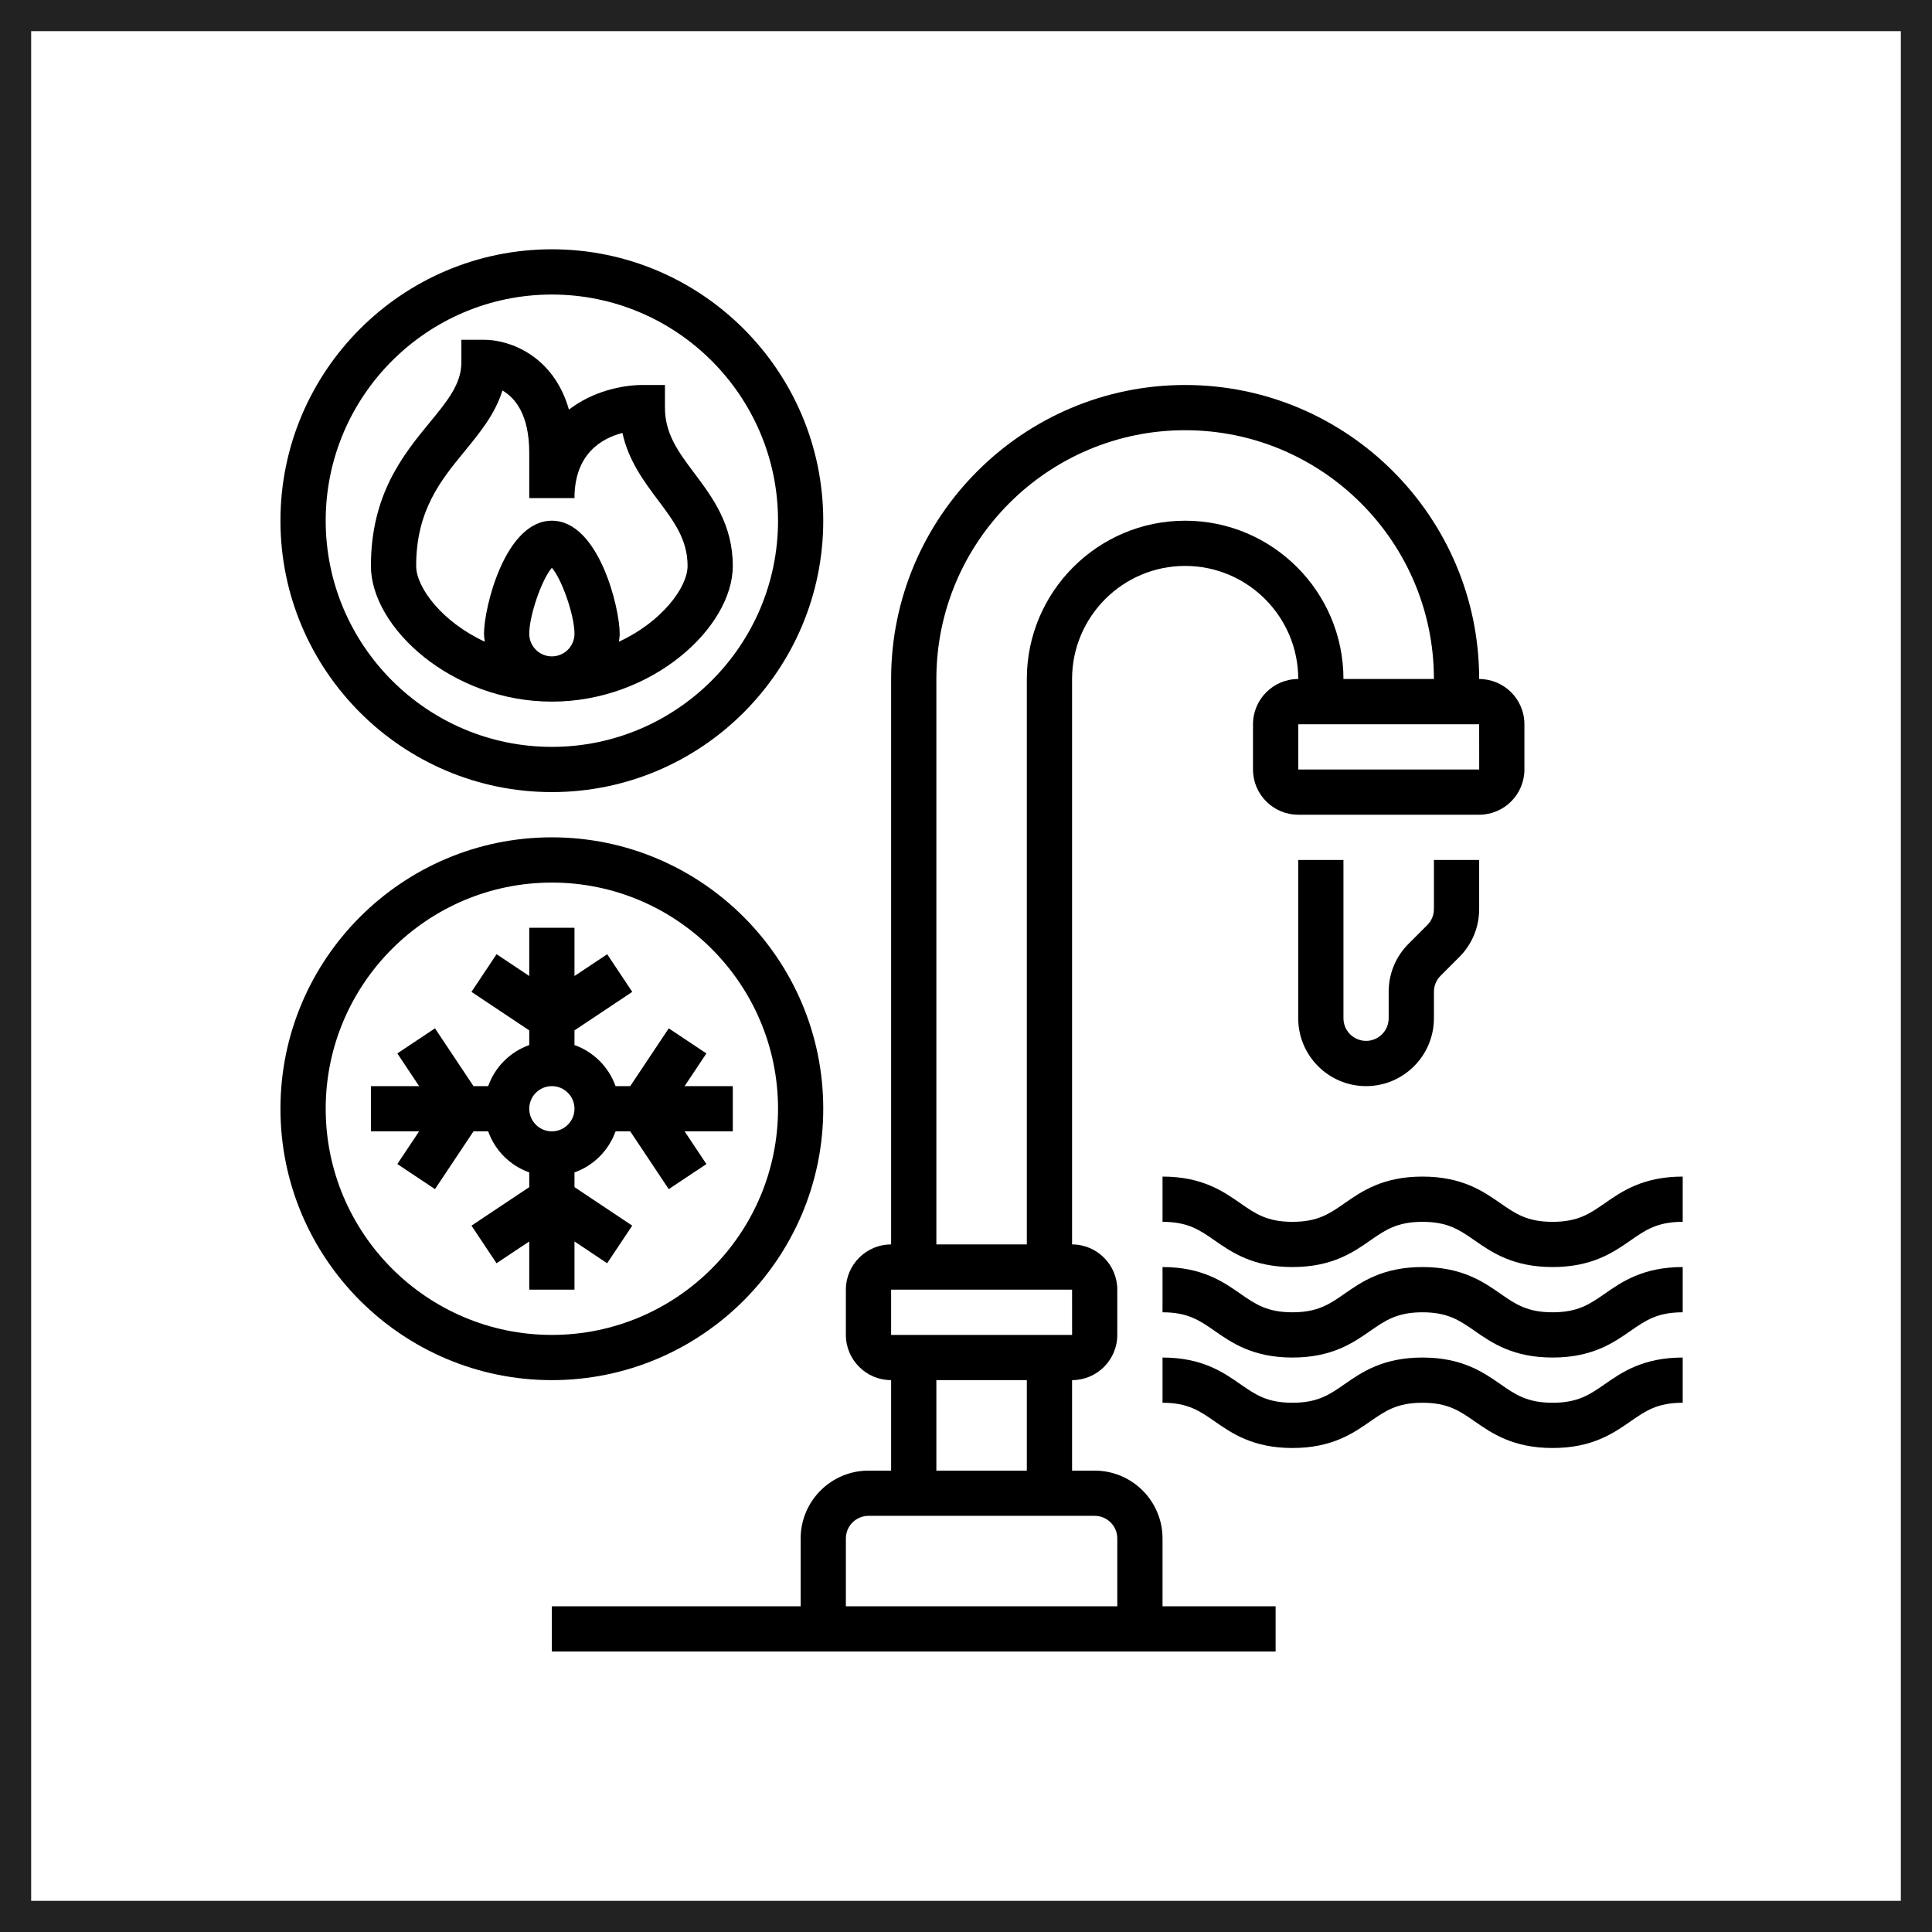
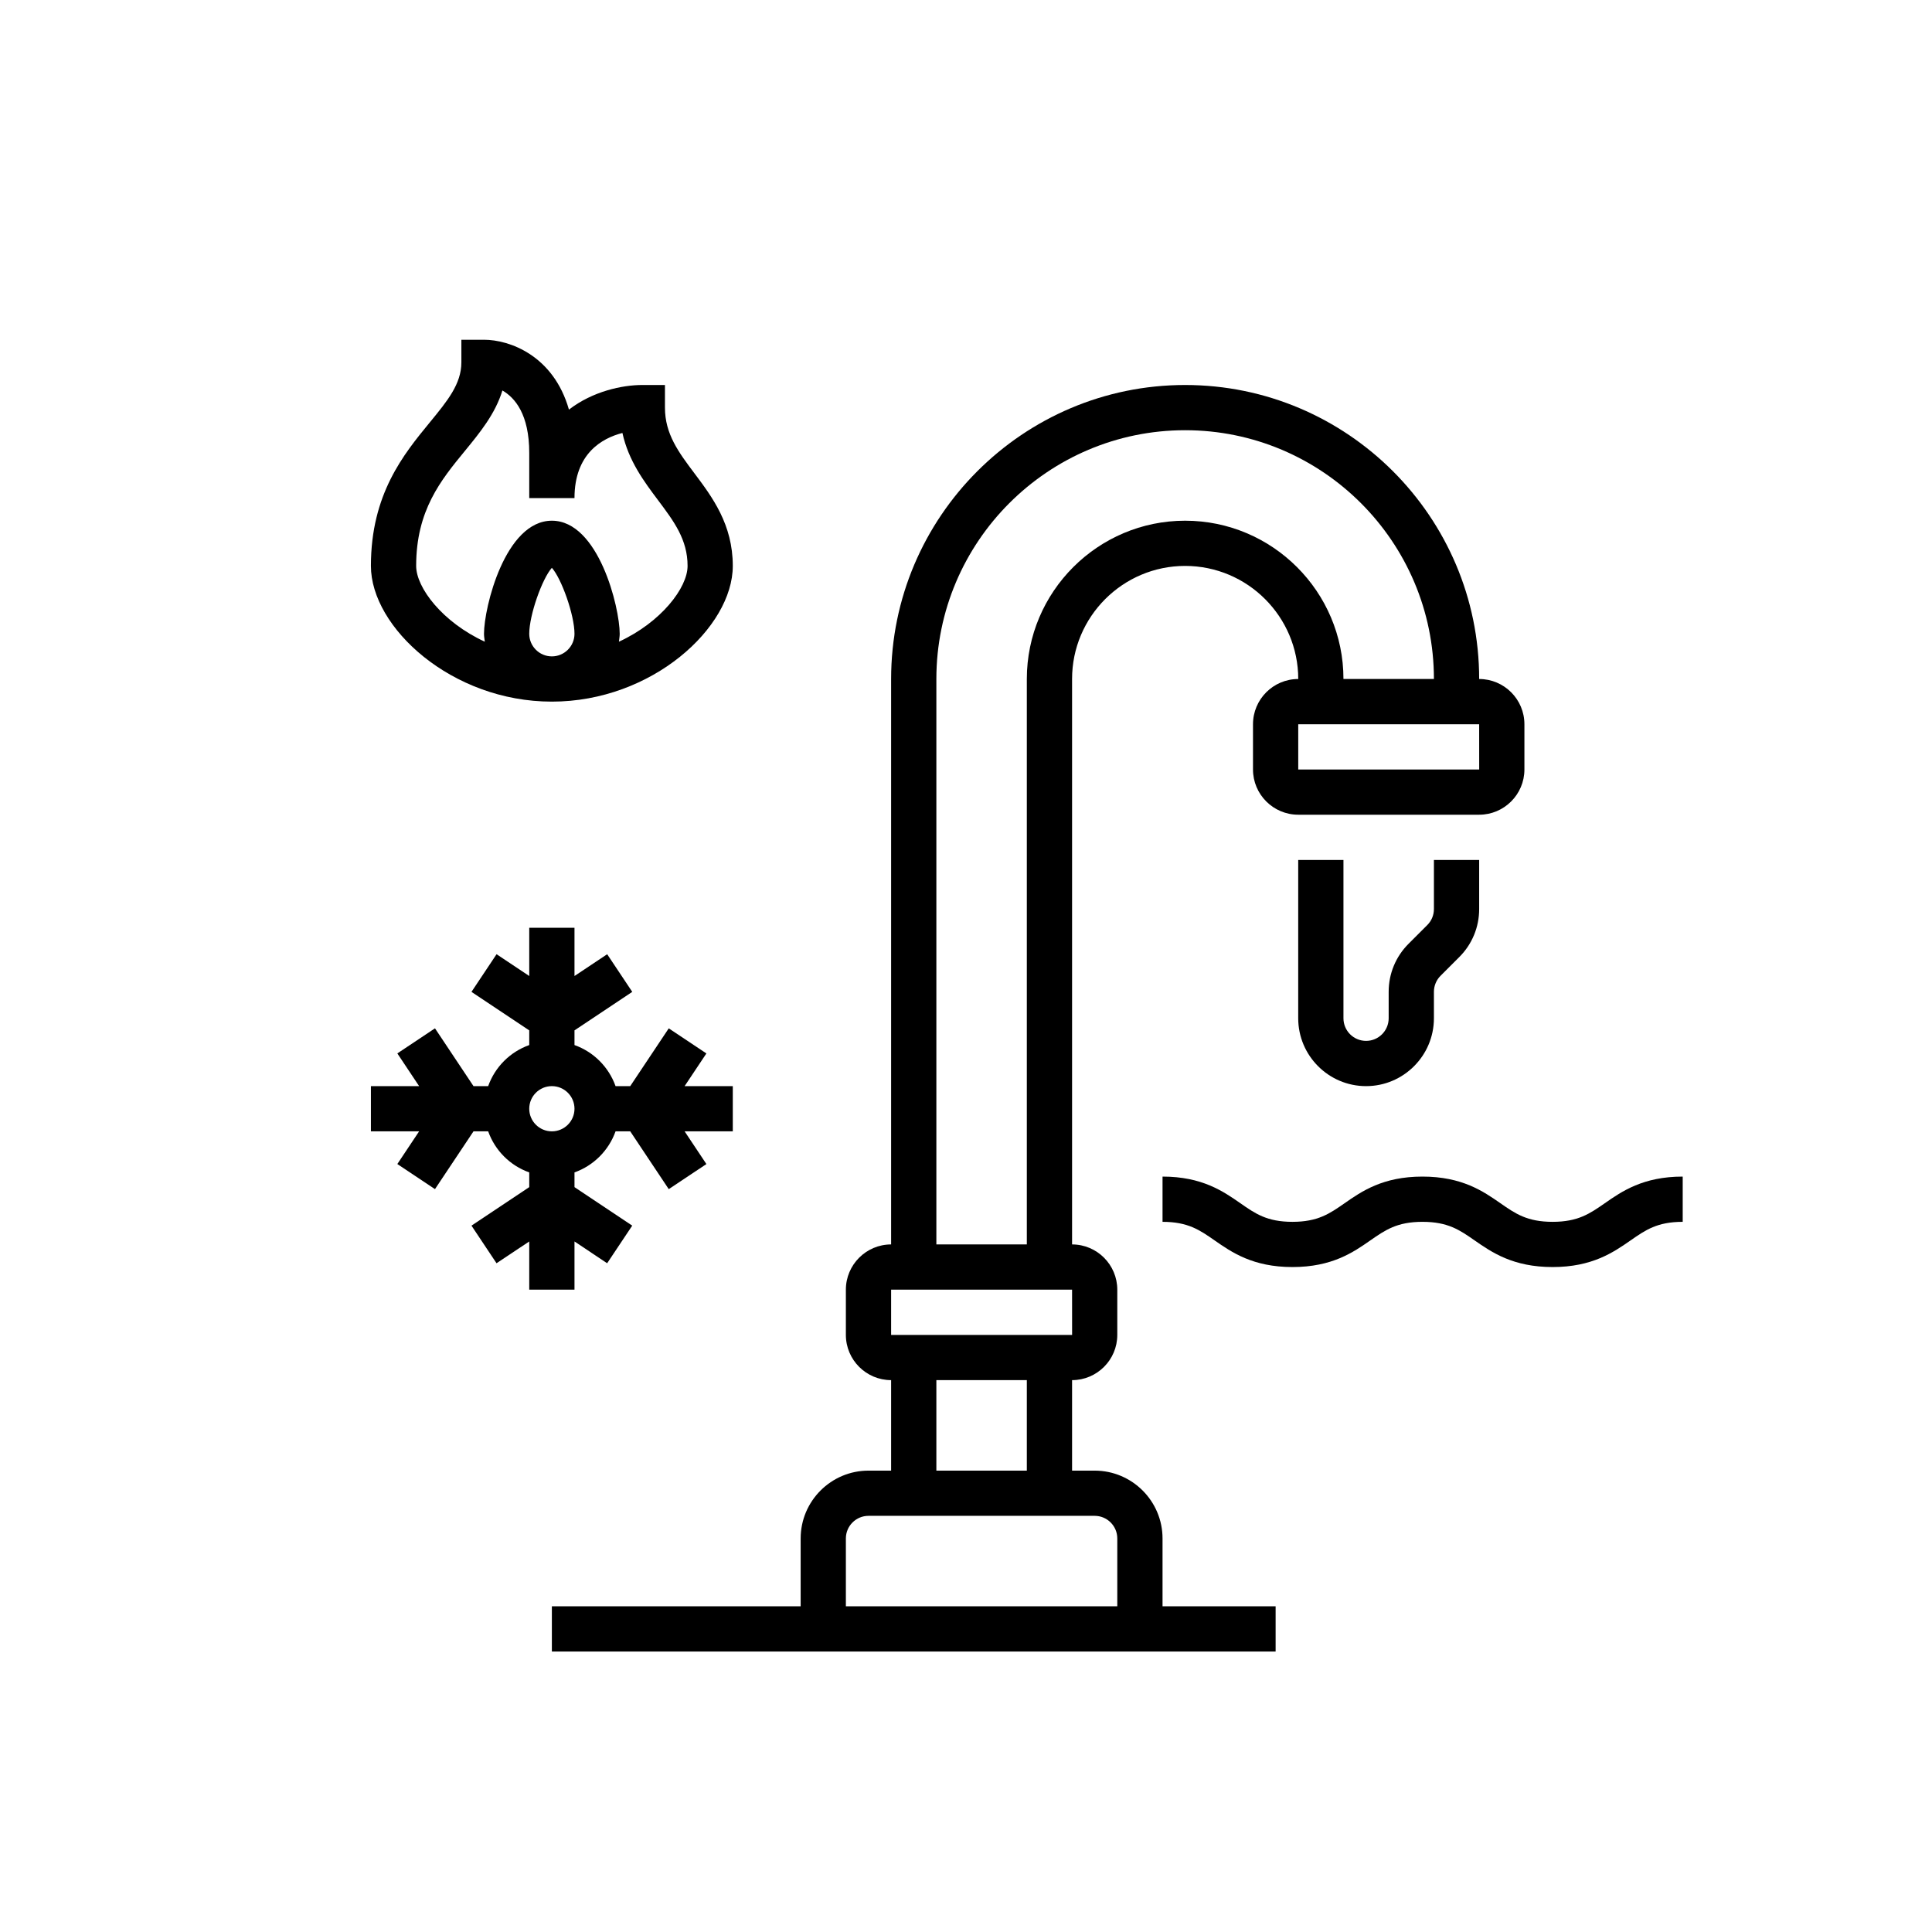
<svg xmlns="http://www.w3.org/2000/svg" width="62" height="62" viewBox="0 0 62 62" fill="none">
-   <rect x="0.5" y="0.5" width="61" height="61" stroke="#222222" />
-   <path d="M17.71 25.419C22.512 25.419 26.419 21.512 26.419 16.71C26.419 11.907 22.512 8 17.71 8C12.907 8 9 11.907 9 16.71C9 21.512 12.907 25.419 17.71 25.419ZM17.71 9.452C21.712 9.452 24.968 12.708 24.968 16.71C24.968 20.712 21.712 23.968 17.71 23.968C13.708 23.968 10.452 20.712 10.452 16.71C10.452 12.708 13.708 9.452 17.71 9.452Z" fill="black" />
-   <path d="M26.419 35.581C26.419 30.778 22.512 26.871 17.71 26.871C12.907 26.871 9 30.778 9 35.581C9 40.383 12.907 44.29 17.71 44.29C22.512 44.29 26.419 40.383 26.419 35.581ZM10.452 35.581C10.452 31.579 13.708 28.323 17.71 28.323C21.712 28.323 24.968 31.579 24.968 35.581C24.968 39.583 21.712 42.839 17.71 42.839C13.708 42.839 10.452 39.583 10.452 35.581Z" fill="black" />
  <path d="M18.436 41.387V39.84L19.484 40.539L20.289 39.332L18.436 38.096V37.624C19.05 37.405 19.534 36.921 19.754 36.306H20.225L21.461 38.161L22.669 37.356L21.97 36.306H23.516V34.855H21.97L22.669 33.806L21.461 33.001L20.225 34.855H19.754C19.534 34.24 19.05 33.756 18.436 33.537V33.066L20.29 31.83L19.485 30.622L18.436 31.321V29.774H16.984V31.321L15.935 30.622L15.13 31.83L16.984 33.066V33.537C16.369 33.756 15.885 34.24 15.666 34.855H15.195L13.959 33L12.751 33.805L13.45 34.855H11.903V36.306H13.45L12.751 37.355L13.959 38.16L15.195 36.306H15.666C15.885 36.921 16.369 37.405 16.984 37.624V38.096L15.13 39.332L15.934 40.539L16.984 39.84V41.387H18.436ZM17.71 34.855C18.11 34.855 18.436 35.18 18.436 35.581C18.436 35.981 18.11 36.306 17.71 36.306C17.309 36.306 16.984 35.981 16.984 35.581C16.984 35.18 17.309 34.855 17.71 34.855Z" fill="black" />
  <path d="M17.71 22.516C20.927 22.516 23.516 20.134 23.516 18.161C23.516 16.831 22.861 15.956 22.282 15.185C21.776 14.511 21.339 13.928 21.339 13.081V12.355H20.613C19.966 12.355 19.021 12.557 18.258 13.145C17.762 11.407 16.35 10.903 15.532 10.903H14.806V11.629C14.806 12.32 14.36 12.864 13.795 13.552C12.952 14.579 11.903 15.857 11.903 18.161C11.903 20.134 14.493 22.516 17.71 22.516ZM16.984 20.339C16.984 19.739 17.398 18.571 17.71 18.222C18.021 18.57 18.436 19.739 18.436 20.339C18.436 20.739 18.11 21.064 17.71 21.064C17.309 21.064 16.984 20.739 16.984 20.339ZM14.917 14.473C15.398 13.886 15.892 13.285 16.123 12.531C16.525 12.763 16.984 13.297 16.984 14.532V15.984H18.436C18.436 14.557 19.317 14.063 19.974 13.894C20.171 14.79 20.67 15.455 21.121 16.056C21.627 16.731 22.065 17.314 22.065 18.161C22.065 18.861 21.219 19.967 19.862 20.593C19.871 20.509 19.887 20.426 19.887 20.339C19.887 19.493 19.208 16.71 17.71 16.71C16.212 16.71 15.532 19.493 15.532 20.339C15.532 20.426 15.548 20.509 15.558 20.593C14.2 19.967 13.355 18.861 13.355 18.161C13.355 16.377 14.149 15.409 14.917 14.473Z" fill="black" />
  <path d="M37.307 49.371C37.307 48.17 36.33 47.194 35.129 47.194H34.404V44.29C35.204 44.29 35.855 43.639 35.855 42.839V41.387C35.855 40.587 35.204 39.935 34.404 39.935V21.79C34.404 19.789 36.032 18.161 38.032 18.161C40.034 18.161 41.662 19.789 41.662 21.79C40.861 21.79 40.21 22.441 40.21 23.242V24.694C40.21 25.494 40.861 26.145 41.662 26.145H47.468C48.269 26.145 48.92 25.494 48.92 24.694V23.242C48.92 22.441 48.269 21.79 47.468 21.79C47.468 16.588 43.235 12.355 38.032 12.355C32.83 12.355 28.597 16.588 28.597 21.79V39.935C27.797 39.935 27.145 40.587 27.145 41.387V42.839C27.145 43.639 27.797 44.29 28.597 44.29V47.194H27.871C26.671 47.194 25.694 48.17 25.694 49.371V51.548H17.71V53H40.936V51.548H37.307V49.371ZM47.469 24.694H41.662V23.242H47.468L47.469 24.694ZM30.049 21.79C30.049 17.388 33.63 13.806 38.032 13.806C42.435 13.806 46.016 17.388 46.016 21.79H43.113C43.113 18.989 40.833 16.71 38.032 16.71C35.232 16.71 32.952 18.989 32.952 21.79V39.935H30.049V21.79ZM28.597 41.387H34.404L34.405 42.839H28.597V41.387ZM30.049 44.29H32.952V47.194H30.049V44.29ZM27.145 49.371C27.145 48.97 27.471 48.645 27.871 48.645H35.129C35.53 48.645 35.855 48.97 35.855 49.371V51.548H27.145V49.371Z" fill="black" />
  <path d="M41.661 27.597V32.677C41.661 33.878 42.638 34.855 43.839 34.855C45.039 34.855 46.016 33.878 46.016 32.677V31.827C46.016 31.636 46.093 31.449 46.229 31.314L46.83 30.713C47.241 30.302 47.468 29.755 47.468 29.172V27.597H46.016V29.172C46.016 29.366 45.941 29.549 45.803 29.686L45.202 30.287C44.791 30.698 44.564 31.245 44.564 31.827V32.677C44.564 33.078 44.239 33.403 43.839 33.403C43.438 33.403 43.113 33.078 43.113 32.677V27.597H41.661Z" fill="black" />
  <path d="M51.498 38.614C51.019 38.947 50.64 39.21 49.825 39.21C49.008 39.21 48.63 38.947 48.151 38.614C47.603 38.232 46.92 37.758 45.648 37.758C44.377 37.758 43.696 38.232 43.148 38.614C42.67 38.947 42.291 39.21 41.476 39.21C40.661 39.21 40.283 38.947 39.806 38.614C39.258 38.233 38.577 37.758 37.307 37.758V39.21C38.121 39.21 38.499 39.472 38.977 39.805C39.524 40.186 40.206 40.661 41.476 40.661C42.747 40.661 43.429 40.187 43.977 39.805C44.456 39.472 44.833 39.21 45.648 39.21C46.465 39.21 46.843 39.472 47.322 39.806C47.871 40.187 48.553 40.661 49.825 40.661C51.096 40.661 51.778 40.187 52.327 39.806C52.806 39.472 53.184 39.21 54 39.21V37.758C52.729 37.758 52.046 38.232 51.498 38.614Z" fill="black" />
-   <path d="M49.825 42.113C49.008 42.113 48.63 41.85 48.151 41.517C47.603 41.135 46.92 40.661 45.648 40.661C44.377 40.661 43.696 41.135 43.148 41.517C42.67 41.85 42.291 42.113 41.476 42.113C40.661 42.113 40.283 41.85 39.806 41.518C39.258 41.136 38.577 40.661 37.307 40.661V42.113C38.121 42.113 38.499 42.376 38.977 42.708C39.524 43.089 40.206 43.565 41.476 43.565C42.747 43.565 43.429 43.09 43.977 42.708C44.456 42.376 44.833 42.113 45.648 42.113C46.465 42.113 46.843 42.376 47.322 42.709C47.871 43.091 48.553 43.565 49.825 43.565C51.096 43.565 51.778 43.091 52.327 42.709C52.806 42.376 53.184 42.113 54 42.113V40.661C52.729 40.661 52.046 41.135 51.498 41.517C51.019 41.85 50.64 42.113 49.825 42.113Z" fill="black" />
-   <path d="M49.825 45.016C49.008 45.016 48.63 44.753 48.151 44.42C47.603 44.038 46.92 43.565 45.648 43.565C44.377 43.565 43.696 44.038 43.148 44.42C42.67 44.753 42.291 45.016 41.476 45.016C40.661 45.016 40.283 44.753 39.806 44.421C39.258 44.039 38.577 43.565 37.307 43.565V45.016C38.121 45.016 38.499 45.279 38.977 45.611C39.524 45.992 40.206 46.468 41.476 46.468C42.747 46.468 43.429 45.993 43.977 45.611C44.456 45.279 44.833 45.016 45.648 45.016C46.465 45.016 46.843 45.279 47.322 45.612C47.871 45.994 48.553 46.468 49.825 46.468C51.096 46.468 51.778 45.994 52.327 45.612C52.806 45.279 53.184 45.016 54 45.016V43.565C52.729 43.565 52.046 44.038 51.498 44.42C51.019 44.753 50.64 45.016 49.825 45.016Z" fill="black" />
</svg>